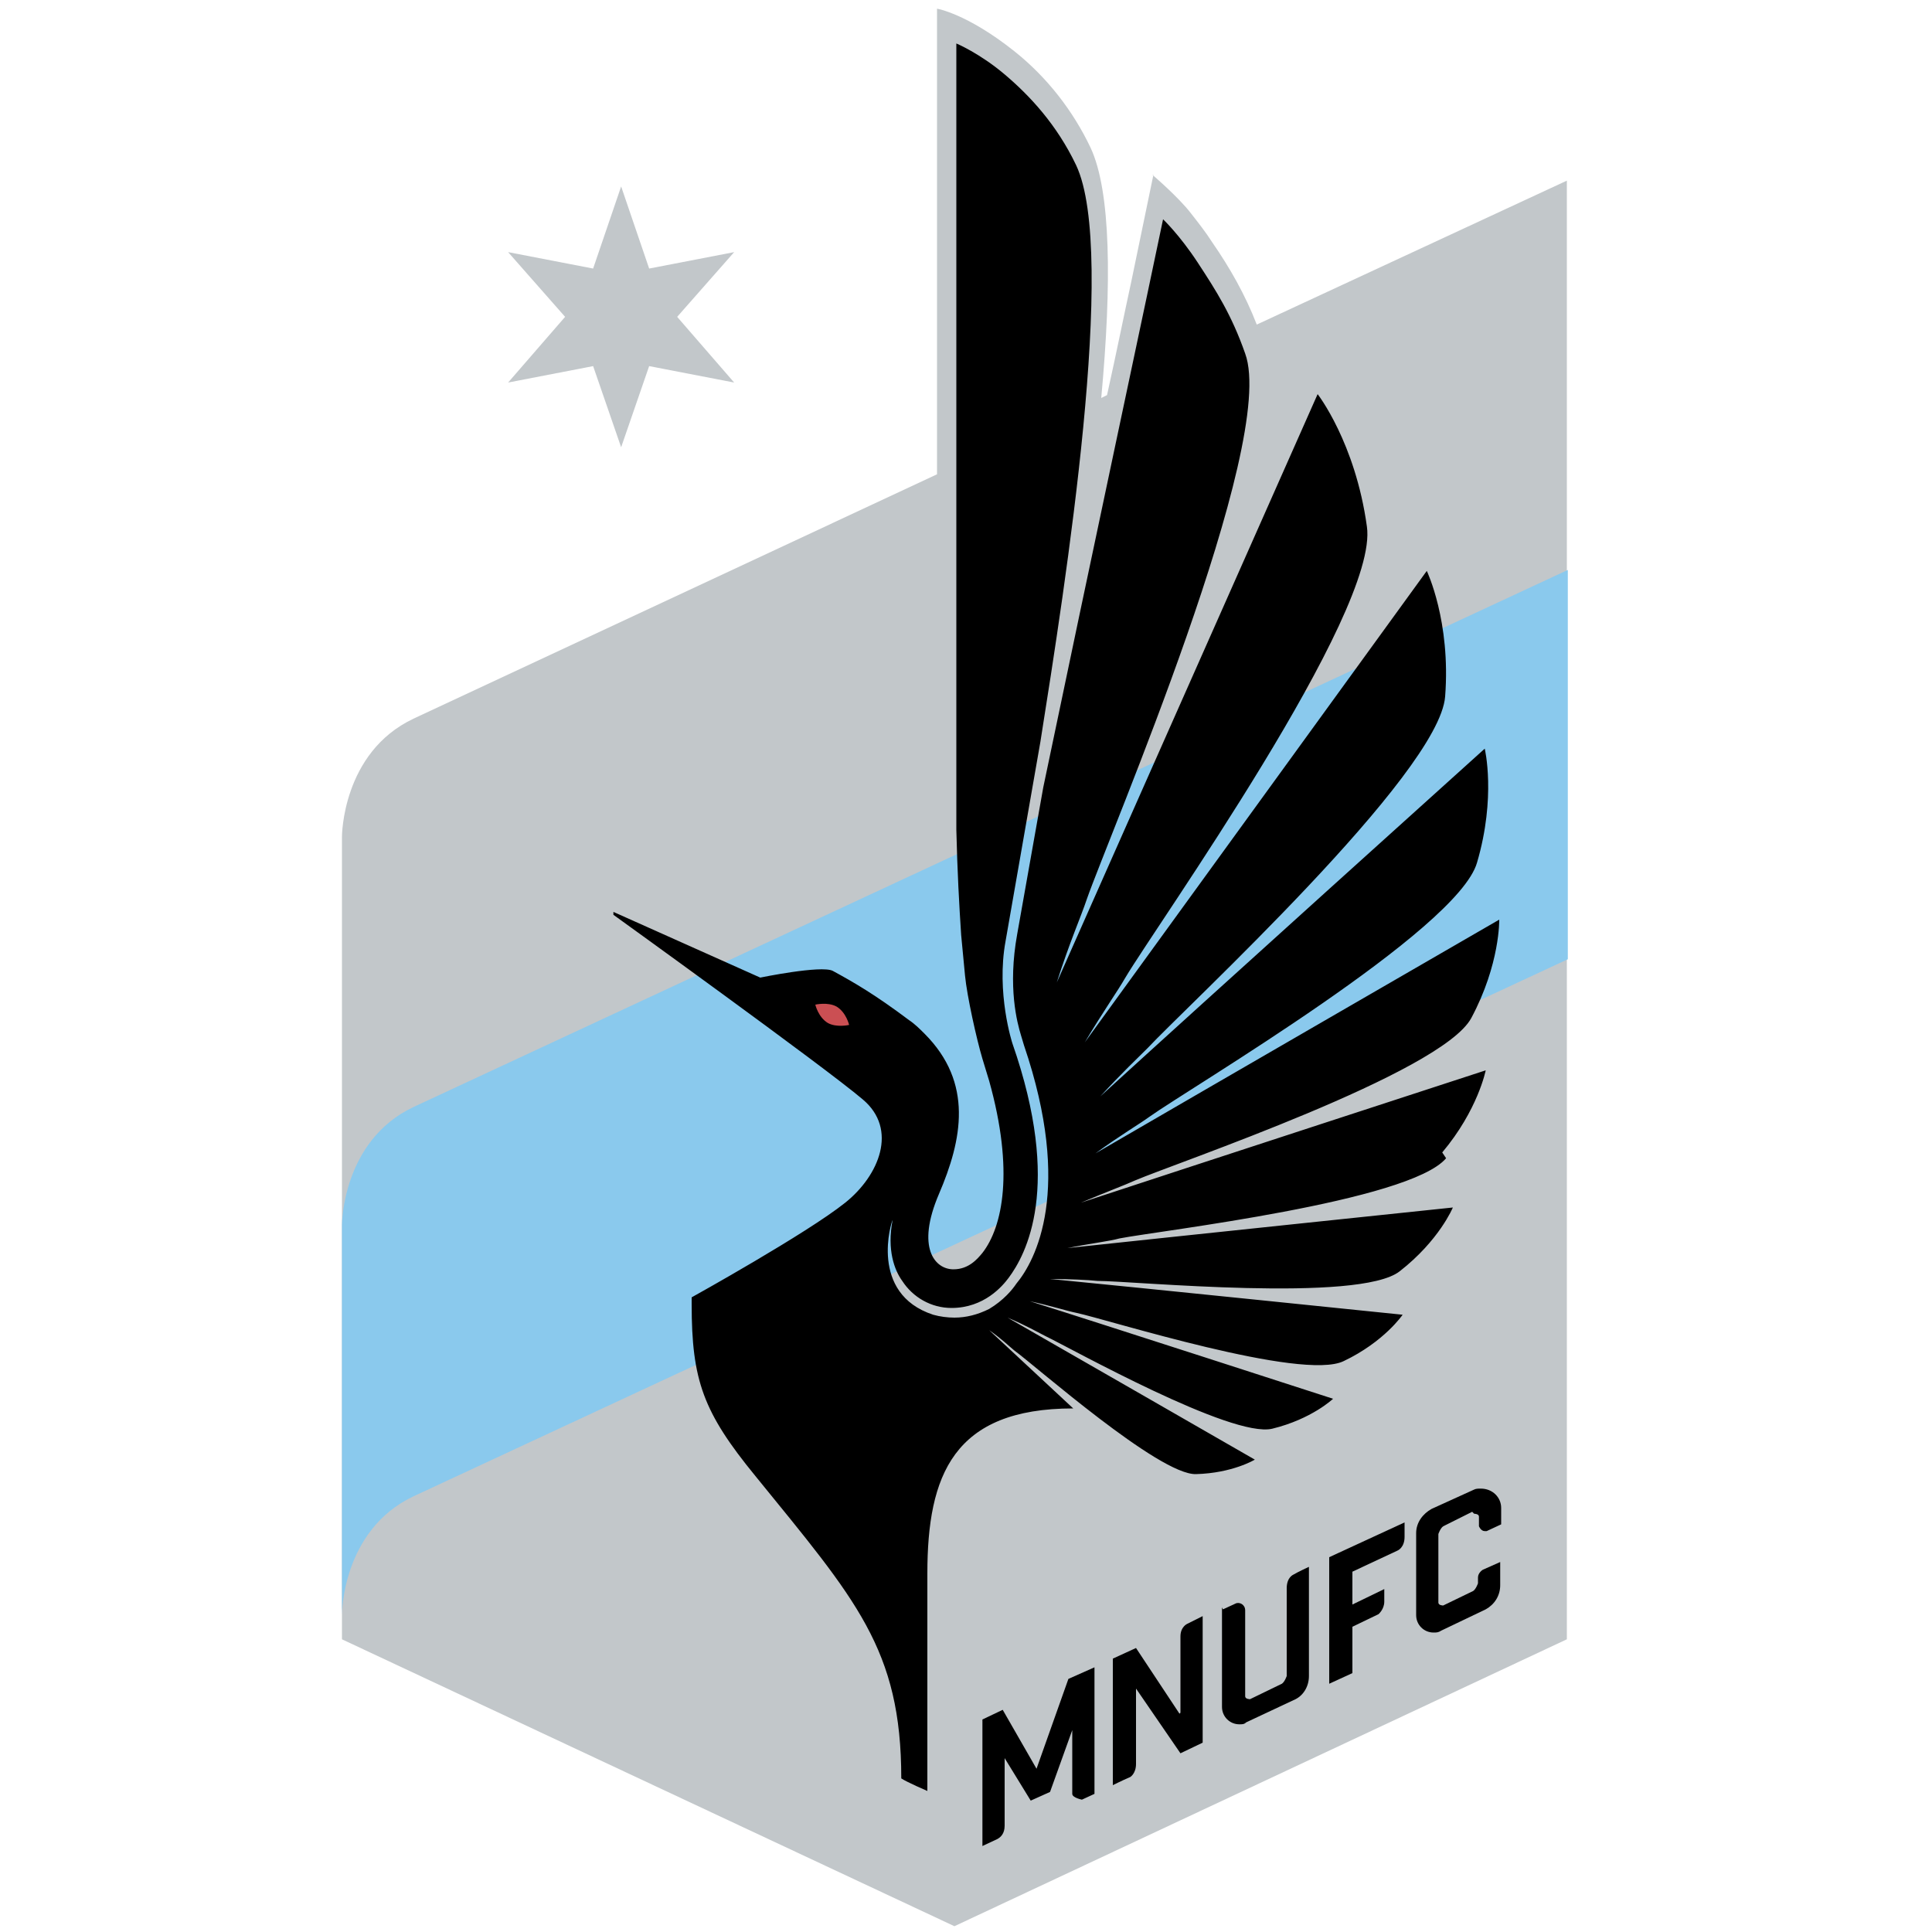
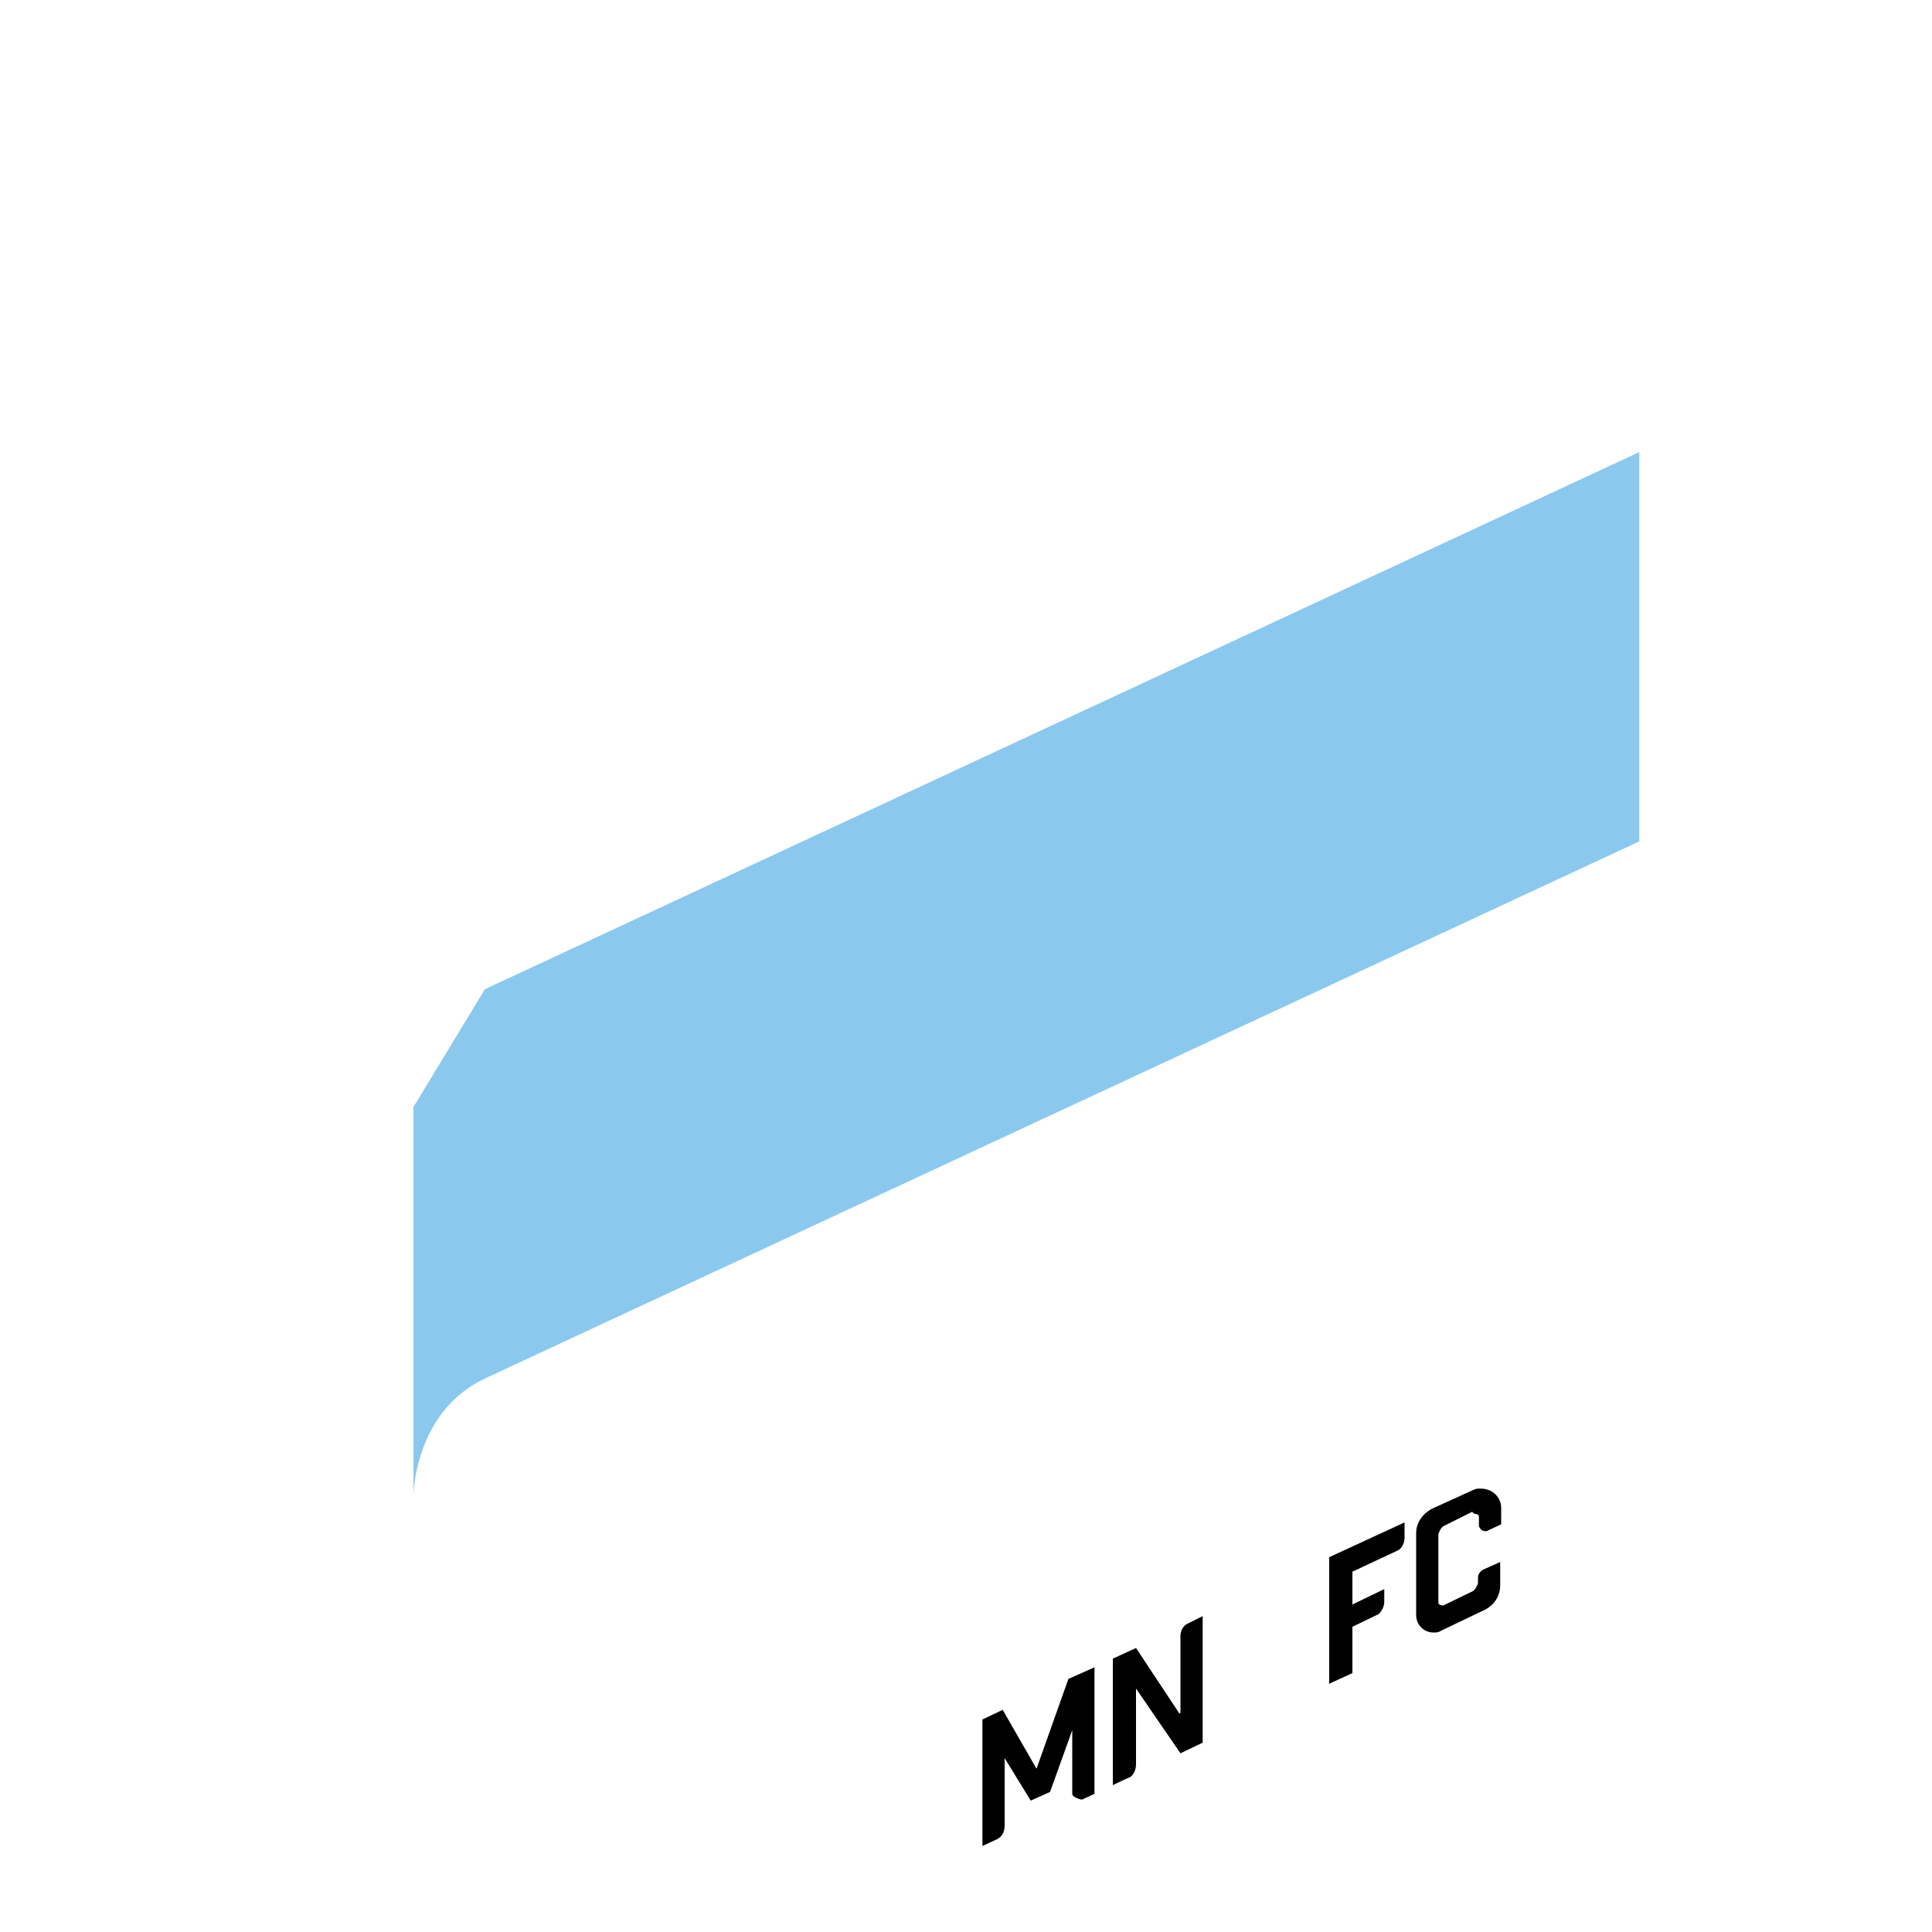
<svg xmlns="http://www.w3.org/2000/svg" viewBox="0 0 20 20" data-name="Layer 1" id="Layer_1">
  <defs>
    <style>
      .cls-1 {
        fill: #c2c7ca;
      }

      .cls-2 {
        fill: #8ac9ed;
      }

      .cls-3 {
        fill: #cb4f53;
      }
    </style>
  </defs>
  <g>
-     <path d="M11.94,1.81l-.23,1.11c-.07.32-.15.72-.25,1.17l-.06.03c.11-1.19.1-2.14-.11-2.59-.18-.38-.45-.73-.79-1-.49-.39-.8-.44-.8-.44v4.82s-5.42,2.53-5.42,2.53c-.74.35-.74,1.22-.74,1.22v8.31l6.34,2.97,6.34-2.97V1.87l-3.21,1.49c-.12-.31-.28-.59-.46-.85-.07-.11-.15-.21-.22-.3-.13-.17-.4-.4-.4-.4Z" class="cls-1" />
-     <polygon points="6.14 3.79 6.43 4.63 6.72 3.79 7.6 3.96 7.01 3.28 7.6 2.61 6.72 2.78 6.43 1.93 6.14 2.78 5.26 2.61 5.85 3.28 5.26 3.96 6.14 3.79" class="cls-1" />
-   </g>
-   <path d="M4.28,11.46c-.74.35-.74,1.22-.74,1.22v4.03s0-.87.74-1.22l11.95-5.56v-4.03l-11.95,5.56Z" class="cls-2" />
-   <path d="M14.93,11.93c.37-.44.45-.85.45-.85,0,0-3.16,1.03-4.19,1.37.26-.11.45-.18.56-.23.42-.18,3.17-1.11,3.48-1.68.3-.56.29-1.02.29-1.02,0,0-3.08,1.78-4.18,2.42.26-.19.45-.3.56-.38.42-.3,3.19-1.93,3.39-2.63.2-.68.08-1.18.08-1.18,0,0-2.93,2.64-3.98,3.6.22-.24.39-.4.49-.5.39-.42,3.02-2.84,3.08-3.64.06-.78-.19-1.3-.19-1.3,0,0-2.64,3.64-3.54,4.88.19-.32.34-.53.42-.67.32-.54,2.63-3.78,2.5-4.67-.12-.87-.51-1.37-.51-1.37,0,0-2,4.51-2.7,6.09.13-.41.25-.68.31-.86.23-.66,1.98-4.72,1.64-5.65-.14-.4-.3-.65-.49-.94s-.36-.45-.36-.45c-.09.44-.79,3.72-1.24,5.88l-.27,1.52c-.1.55,0,.92.04,1.05l.03.1c.51,1.5.12,2.23-.08,2.47h0c-.04.06-.13.17-.28.26-.12.06-.24.09-.36.09-.07,0-.15-.01-.22-.03-.67-.22-.43-.97-.42-.98-.06.31.02.52.1.63.11.17.3.28.51.28.34,0,.53-.23.59-.31h0c.18-.24.56-.94.04-2.43h0s-.17-.52-.07-1.06l.36-2.06c.26-1.64.8-5.06.37-5.97-.2-.42-.48-.72-.74-.94s-.5-.32-.5-.32v8.14c.01.43.03.79.05,1.09,0,0,.02.21.04.42s.12.66.18.86l.07.23c.26.93.14,1.51-.07,1.78-.05.06-.14.17-.3.17-.19,0-.39-.22-.15-.78s.36-1.15-.15-1.66c-.05-.05-.1-.1-.16-.14-.36-.27-.57-.39-.79-.51-.12-.06-.75.07-.75.07l-1.52-.68v.03s2.18,1.57,2.58,1.91c.37.31.17.79-.18,1.07-.4.32-1.59.98-1.59.98v.07c0,.79.12,1.12.66,1.78,1.04,1.28,1.51,1.79,1.51,3.13.06.04.27.13.27.13v-2.25c0-1.02.27-1.71,1.51-1.71l-.87-.81c.13.09.21.17.26.21.22.16,1.5,1.29,1.88,1.28.38-.01.61-.15.61-.15,0,0-2-1.15-2.56-1.47.19.08.31.15.39.19.27.13,1.93,1.06,2.35.96.41-.1.63-.31.63-.31,0,0-2.47-.8-3.14-1.01.23.05.38.1.48.12.33.07,2.34.71,2.77.5.42-.2.61-.48.61-.48,0,0-2.82-.29-3.65-.37.2,0,.4.01.49.02.37,0,2.71.23,3.13-.1.41-.32.55-.66.55-.66,0,0-3.06.32-3.99.42.25-.05.43-.07.54-.1.41-.08,3-.38,3.38-.83" />
-   <path d="M8.79,10.61s-.13.03-.22-.02c-.1-.06-.13-.19-.13-.19,0,0,.13-.03.22.02.1.06.13.19.13.19Z" class="cls-3" />
+     </g>
+   <path d="M4.28,11.46v4.03s0-.87.74-1.22l11.95-5.56v-4.03l-11.95,5.56Z" class="cls-2" />
  <g>
    <path d="M14.47,16.05s.07-.03.07-.14v-.15l-.78.36v1.31l.24-.11v-.48l.27-.13s.06-.05.06-.13v-.13l-.33.16v-.34l.47-.22Z" />
    <path d="M15.26,15.67s.05,0,.05.03v.1s.02.05.06.05c0,0,.01,0,.02,0l.15-.07v-.17c0-.11-.09-.2-.21-.2-.03,0-.05,0-.07.01l-.44.2c-.09.05-.16.14-.16.25v.85c0,.1.08.18.18.18.03,0,.05,0,.08-.02l.46-.22c.09-.05.15-.14.15-.25v-.24l-.18.08s-.05.03-.05.08v.06s-.02.06-.05.08l-.31.15s-.05,0-.05-.03v-.71s.02-.06.05-.08l.3-.15Z" />
    <path d="M12.21,17.74l-.45-.68-.24.11v1.31s.1-.05.17-.08c.01,0,.07-.04.07-.14v-.78l.46.67.23-.11v-1.31l-.16.08s-.07.03-.07.13v.79Z" />
    <path d="M11.1,18.57v-.66l-.23.64-.2.09-.27-.44v.7c0,.08-.04.12-.08.14l-.15.07v-1.31l.21-.1.35.61.33-.93.27-.12v1.31l-.13.06s-.1-.02-.1-.06Z" />
-     <path d="M12.65,16.64v1.03c0,.1.08.18.18.18.03,0,.05,0,.07-.02h0s.49-.23.49-.23c.1-.04.16-.14.16-.25h0s0-1.13,0-1.13c0,0-.11.05-.16.08-.06.03-.07.1-.07.14v.91s-.02.06-.05.08l-.33.16s-.05,0-.05-.03v-.89c0-.06-.06-.09-.1-.07l-.13.06Z" />
  </g>
</svg>